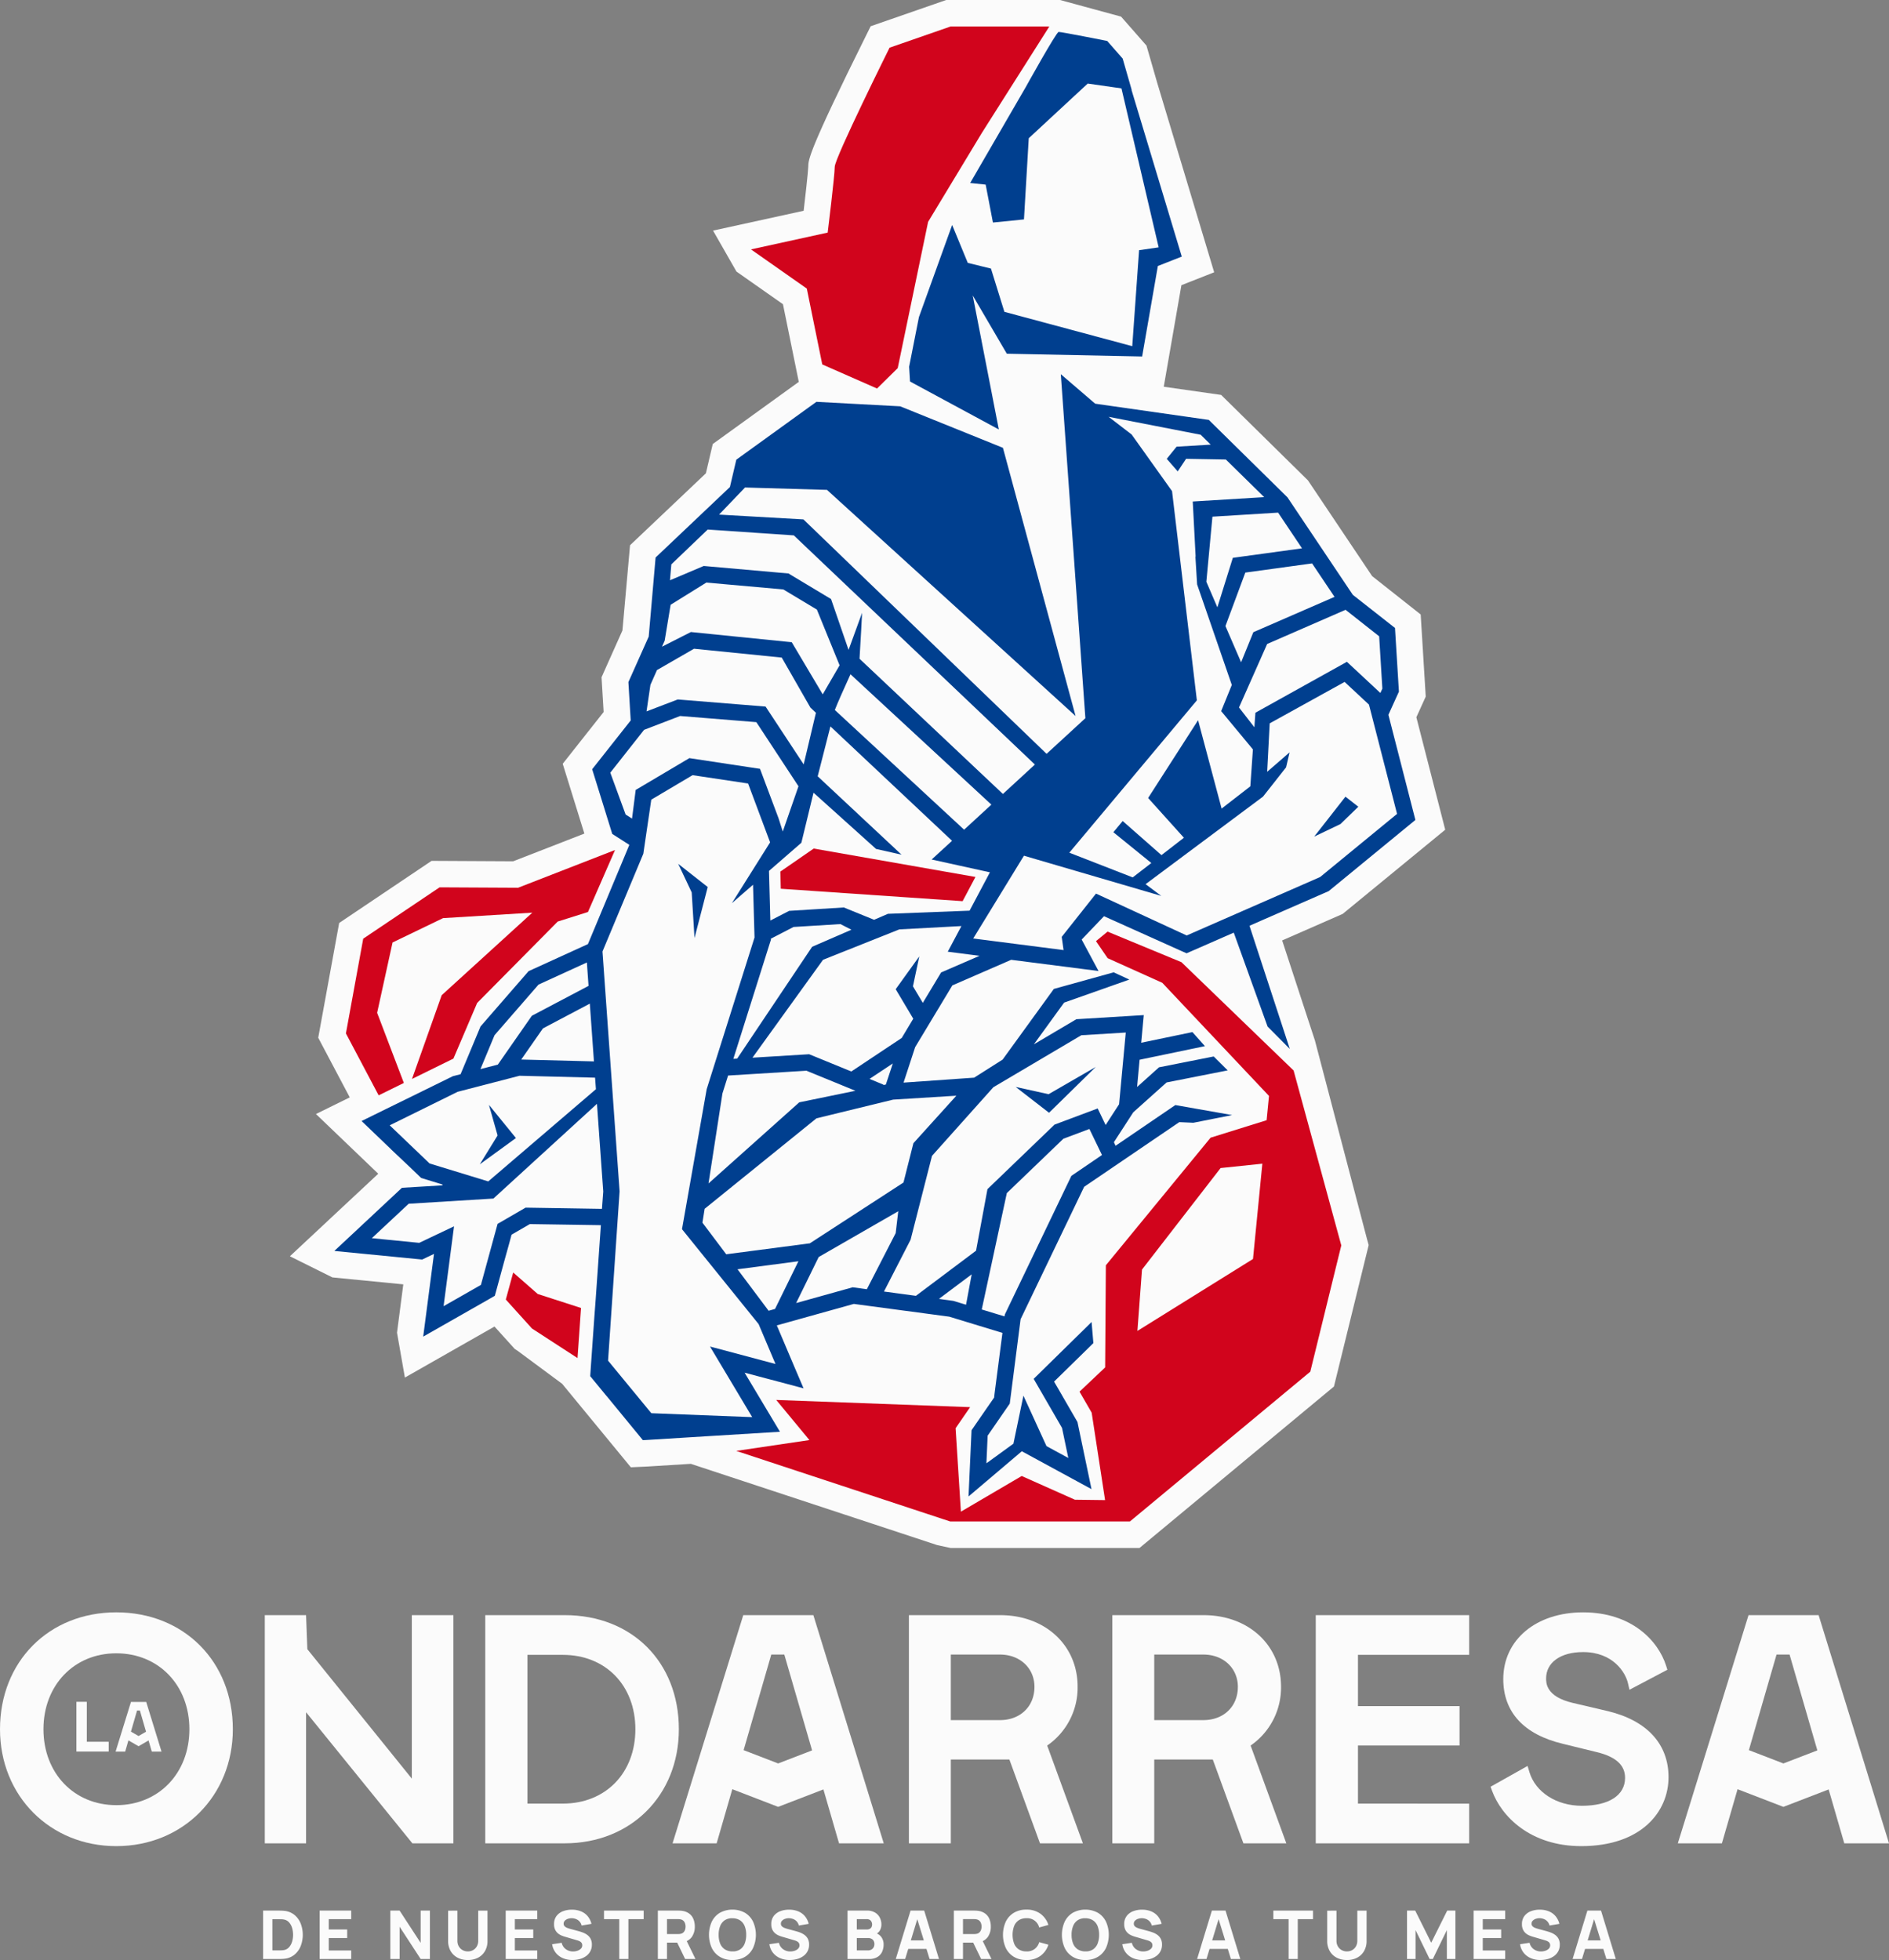
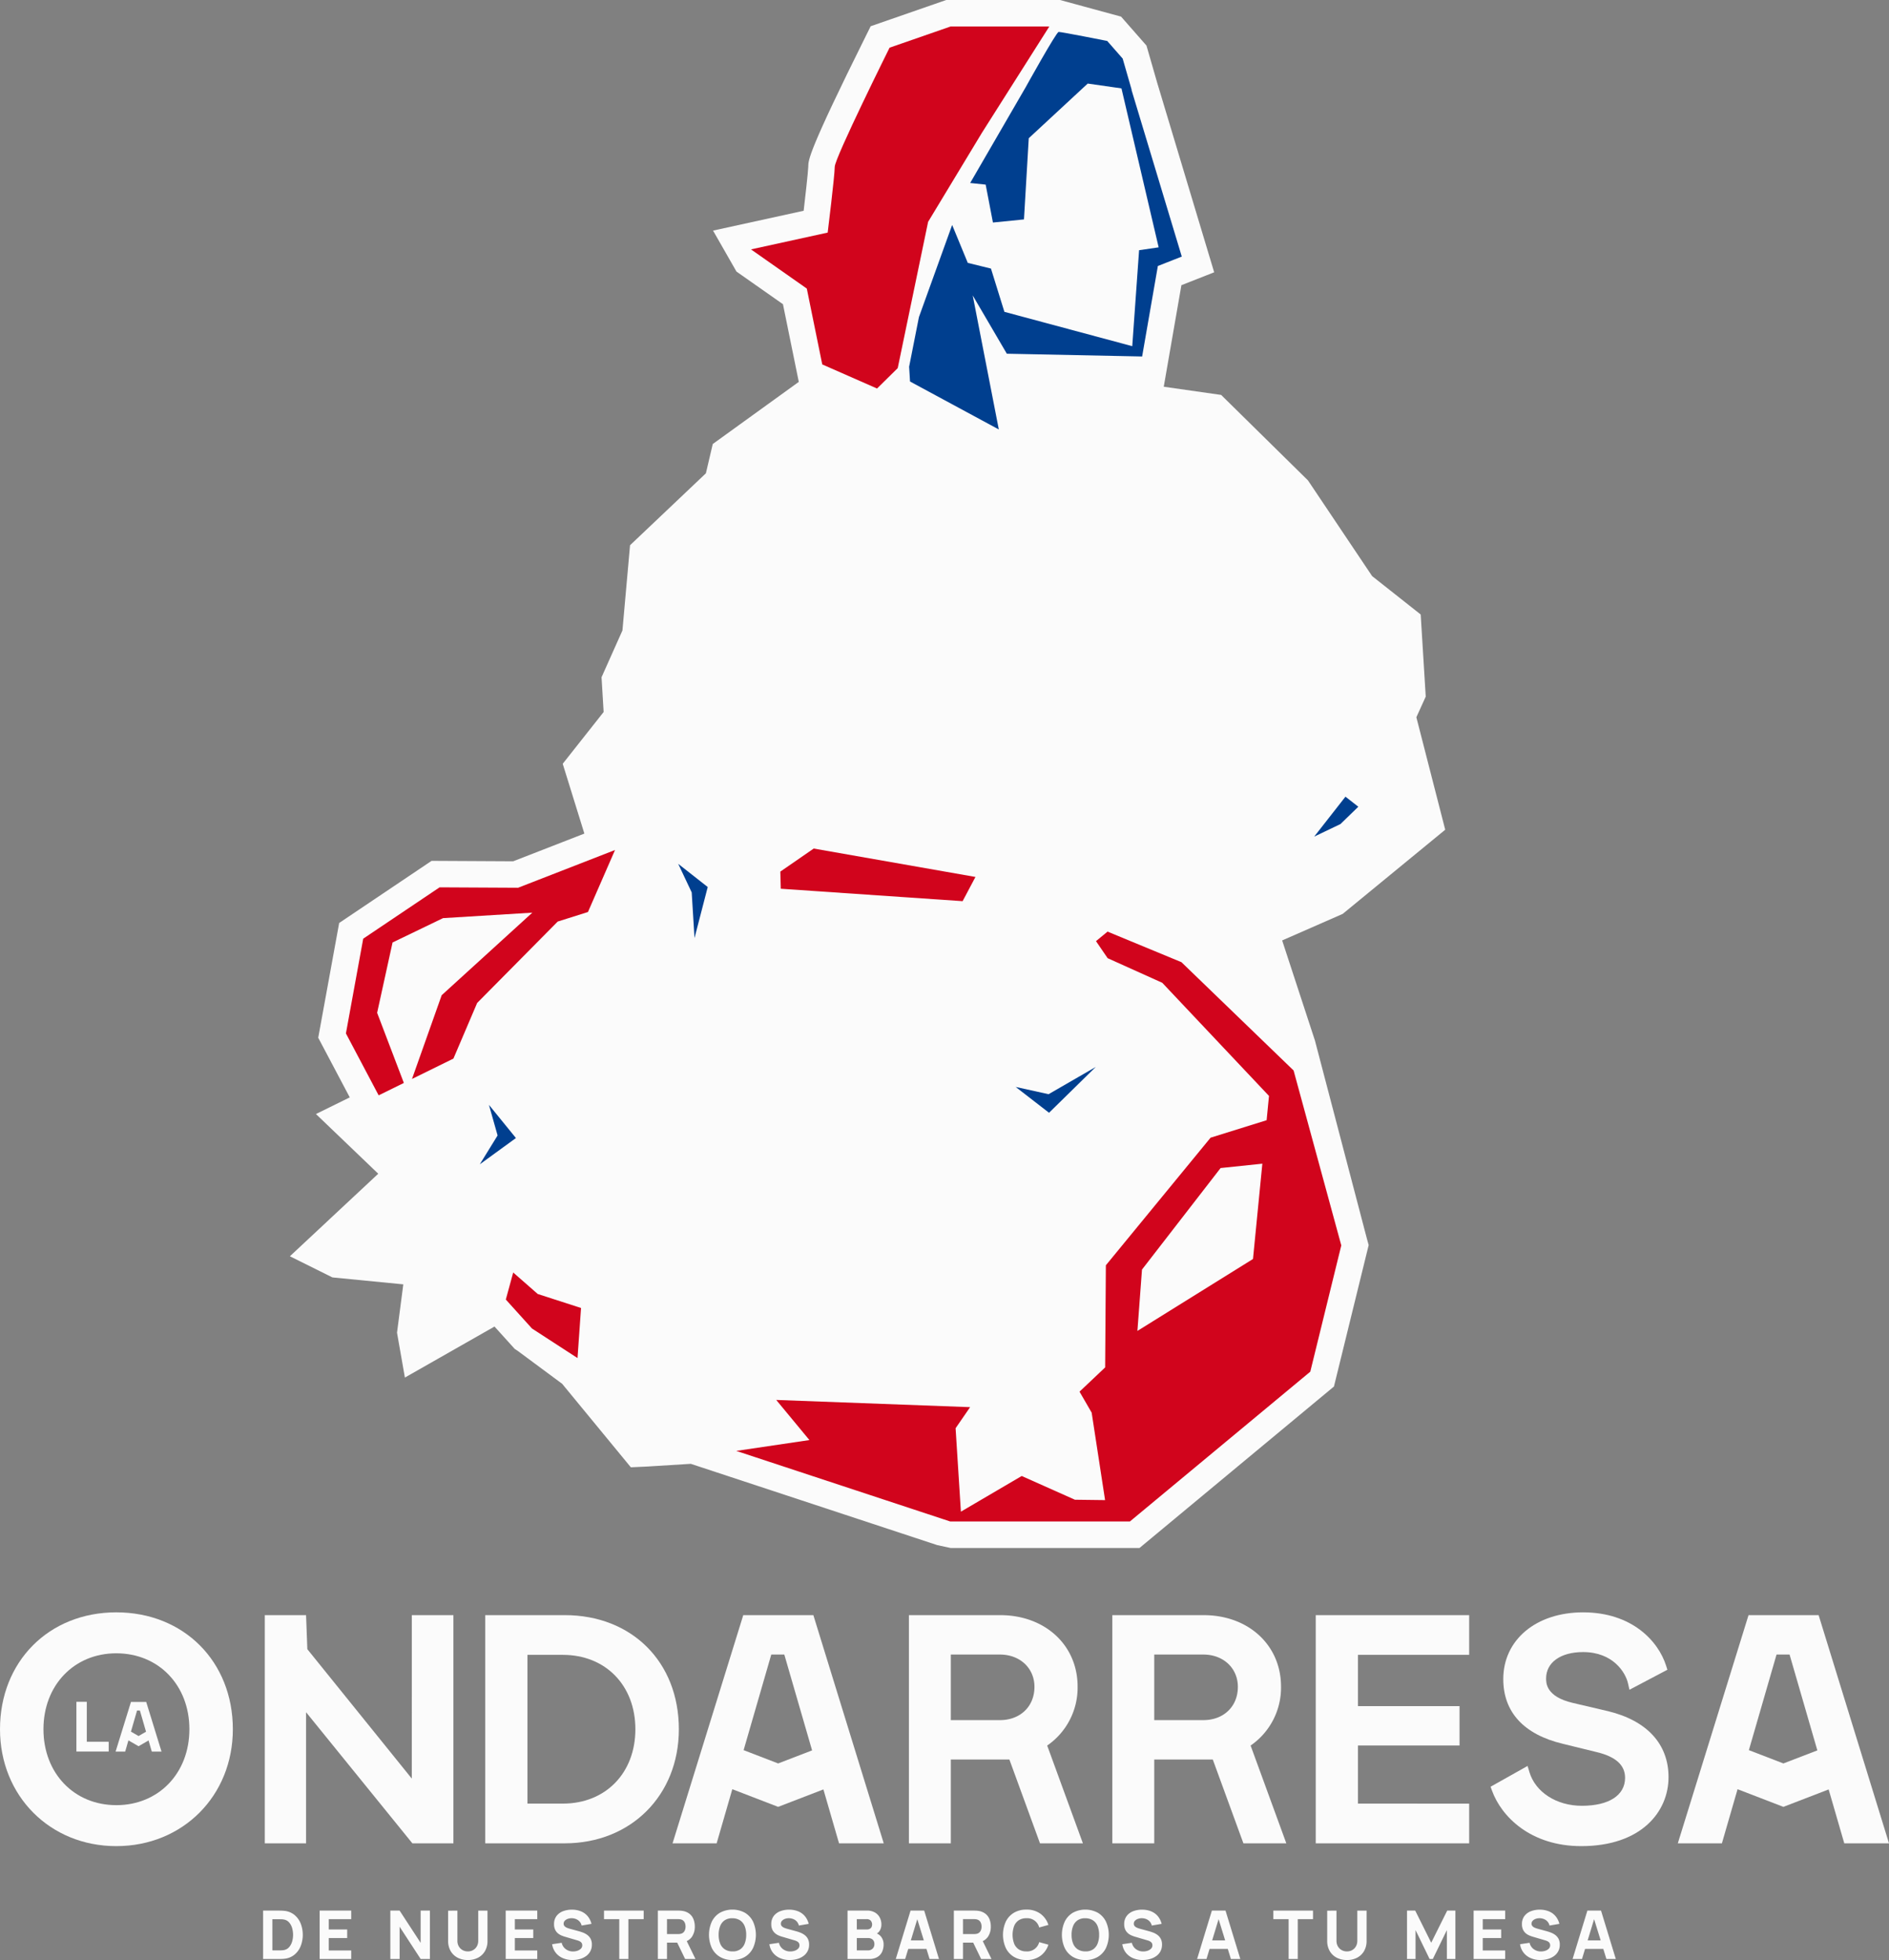
<svg xmlns="http://www.w3.org/2000/svg" width="494.747" height="513.35" viewBox="0 0 494.747 513.35">
  <rect x="0" y="0" width="494.747" height="513.35" fill="#808080" stroke="none" />
  <g id="LaOndarresa_Logo_Principal_con_Claim_sobre_fondo_oscuro" data-name="LaOndarresa_Logo Principal con Claim sobre fondo oscuro" transform="translate(-11405.125 -157.737)">
    <g id="Grupo_1047" data-name="Grupo 1047" transform="translate(11405.125 580.03)">
      <g id="Grupo_1046" data-name="Grupo 1046" transform="translate(20.014 23.434)">
        <path id="Trazado_806" data-name="Trazado 806" d="M11417.42,371.047h-2.717v13.028h8.451v-2.563h-5.734Z" transform="translate(-11414.703 -371.047)" fill="#fbfbfb" />
        <path id="Trazado_807" data-name="Trazado 807" d="M11423.639,371.064l-4.025,13h2.512l.848-2.936,2.654,1.532,2.623-1.515.844,2.919h2.547l-4.008-13Zm1.988,8.927-1.994-1.151,1.6-5.531h.744l1.607,5.55Z" transform="translate(-11409.352 -371.028)" fill="#fbfbfb" />
      </g>
      <path id="Trazado_808" data-name="Trazado 808" d="M11435.578,359.832c-17.646,0-30.453,12.876-30.453,30.616,0,17.454,13.09,30.616,30.453,30.616,17.406,0,30.531-13.162,30.531-30.616C11466.109,372.708,11453.27,359.832,11435.578,359.832Zm0,50.5c-11.053,0-19.072-8.365-19.072-19.886s8.02-19.886,19.072-19.886c11.094,0,19.15,8.362,19.15,19.886S11446.672,410.335,11435.578,410.335Z" transform="translate(-11405.125 -359.832)" fill="#fbfbfb" />
      <path id="Trazado_809" data-name="Trazado 809" d="M11486.771,360.183h-20.824v59.764h20.824c17.316,0,29.883-12.567,29.883-29.881C11516.653,372.472,11504.364,360.183,11486.771,360.183Zm-.49,49.36H11477V370.587h9.277c11.184,0,18.988,8.009,18.988,19.479S11497.464,409.543,11486.28,409.543Z" transform="translate(-11338.854 -359.45)" fill="#fbfbfb" />
      <path id="Trazado_810" data-name="Trazado 810" d="M11570.041,419.947h40.182v-10.4H11581.1V394.329h26.6V384.006h-26.6v-13.42h29.125v-10.4h-40.182Z" transform="translate(-11225.435 -359.449)" fill="#fbfbfb" />
      <path id="Trazado_811" data-name="Trazado 811" d="M11622.771,385.73l-9.381-2.2c-6.893-1.636-6.893-5.205-6.893-6.38,0-4.2,3.8-6.912,9.689-6.912,7.848,0,11.123,5.351,11.758,8.183l.381,1.69,9.938-5.241-.334-1.057c-2.037-6.448-8.953-13.979-21.742-13.979-12.311,0-20.908,7.188-20.908,17.481,0,8.657,5.4,14.52,15.615,16.953l8.975,2.2c4.92,1.21,7.311,3.4,7.311,6.708,0,4.584-4.232,7.322-11.318,7.322-6.641,0-12.162-3.554-13.742-8.845l-.475-1.588-9.689,5.443.383,1.057c2.436,6.689,10.01,14.5,23.359,14.5,15.795,0,22.865-9.067,22.865-18.054C11638.563,394.35,11632.959,388.215,11622.771,385.73Z" transform="translate(-11201.558 -359.832)" fill="#fbfbfb" />
      <path id="Trazado_812" data-name="Trazado 812" d="M11588.726,378.887c0-10.837-8.52-18.7-20.254-18.7h-23.926v59.764h10.975V398h15.238l.1,0,8.018,21.951h11.24l-9.355-25.614A18.41,18.41,0,0,0,11588.726,378.887Zm-33.205-8.381h12.869c5.234,0,9.033,3.561,9.033,8.465,0,5.126-3.713,8.707-9.033,8.707h-12.869Z" transform="translate(-11253.216 -359.45)" fill="#fbfbfb" />
      <path id="Trazado_813" data-name="Trazado 813" d="M11563.229,378.887c0-10.837-8.518-18.7-20.256-18.7h-23.926v59.764h10.975V398h15.242l.1,0,8.016,21.951h11.24l-9.355-25.614A18.41,18.41,0,0,0,11563.229,378.887Zm-33.207-8.381h12.871c5.234,0,9.035,3.561,9.035,8.465,0,5.126-3.717,8.707-9.035,8.707h-12.871Z" transform="translate(-11280.995 -359.45)" fill="#fbfbfb" />
      <path id="Trazado_814" data-name="Trazado 814" d="M11507.943,360.183l-18.52,59.764h11.549l4.1-14.174,12.006,4.624,11.855-4.566,4.092,14.115h11.709l-18.434-59.764Zm9.137,38.845-9.045-3.485,7.244-25.037h3.414l7.277,25.1Z" transform="translate(-11313.275 -359.45)" fill="#fbfbfb" />
      <path id="Trazado_815" data-name="Trazado 815" d="M11670.735,419.947l-18.432-59.764h-18.359l-18.521,59.764h11.551l4.1-14.174,12,4.624,11.855-4.566,4.092,14.115Zm-27.656-20.919-9.043-3.485,7.244-25.037h3.414l7.275,25.1Z" transform="translate(-11175.988 -359.45)" fill="#fbfbfb" />
      <path id="Trazado_816" data-name="Trazado 816" d="M11476.823,403l-27.363-33.9-.334-8.914h-10.812v59.763h10.813V385.611l27.84,34.335h10.75V360.183h-10.893Z" transform="translate(-11368.964 -359.449)" fill="#fbfbfb" />
    </g>
    <g id="Grupo_1055" data-name="Grupo 1055" transform="translate(11481.046 157.737)">
      <path id="Trazado_817" data-name="Trazado 817" d="M11723.524,482.1l-13.592-51.834-8.586-26.218,15.85-6.946,26.859-22.051-7.561-29.457,2.457-5.408-1.322-21.506-12.717-10.053-16.809-25.071-22.736-22.384-15.031-2.146,4.621-26.594,8.584-3.379-14.943-49.7-2.787-9.677-6.652-7.585-15.975-4.348h-29.838l-19.77,6.864-1.26,2.535c-15.068,30.295-15.082,32.495-15.09,34.265-.039,1.467-.873,8.67-1.127,10.841l-.08.692-23.729,5.195,6.133,10.728,12.176,8.548,4.146,20.344-22.531,16.274-1.8,7.673-19.865,18.838-1.99,22.317-5.473,12.257.547,9.1-10.717,13.57,5.67,18.277-18.645,7.257-21.375-.113-24.2,16.269-5.486,30.059,8.26,15.622-8.857,4.359,16.316,15.638-23.141,21.617,11.141,5.539,18.563,1.816-1.646,12.657,2.063,11.756,23.469-13.361,5.285,5.849.764.5,11.676,8.651,17.986,21.865,4.2-.194,11.506-.713,64.508,21.276,3.531.765h49.473l50.93-42.291,9.094-37.038Z" transform="translate(-11441.458 -157.737)" fill="#fbfbfb" />
      <g id="Grupo_1054" data-name="Grupo 1054" transform="translate(11.64 6.935)">
        <g id="Grupo_1050" data-name="Grupo 1050" transform="translate(0 1.427)">
          <g id="Grupo_1049" data-name="Grupo 1049">
            <path id="Trazado_818" data-name="Trazado 818" d="M11600.075,302" transform="translate(-11280.272 -8.909)" fill="#003f8f" />
            <g id="Grupo_1048" data-name="Grupo 1048" transform="translate(38.098)">
              <path id="Trazado_819" data-name="Trazado 819" d="M11535.731,230.756l8.93,15.262,35.439.727,4.119-23.7,6.266-2.466-13.174-43.674.049.006-2.357-8.191-4.051-4.618s-12.094-2.4-12.721-2.361-8.646,14.506-8.646,14.506l-14.52,25.056,4.057.428,1.9,9.925,8.129-.813,1.254-21.264,15.447-14.318,8.834,1.266,9.742,41.633-5.125.746-1.791,25.14-33.486-8.994-3.52-11.332-6.072-1.492-4.092-9.932-8.7,24.128-2.57,13.005.238,3.87,23.252,12.558Z" transform="translate(-11406.624 -161.739)" fill="#003f8f" />
              <path id="Trazado_820" data-name="Trazado 820" d="M11581.4,260.228l-3.365-2.634-8.187,10.459,6.887-3.294Z" transform="translate(-11351.304 -57.297)" fill="#003f8f" />
              <path id="Trazado_821" data-name="Trazado 821" d="M11494.4,285.446l3.463-13.36-7.729-6.072,3.533,7.481Z" transform="translate(-11438.162 -48.124)" fill="#003f8f" />
              <path id="Trazado_822" data-name="Trazado 822" d="M11553.395,291.474l-12.348,7.132-8.617-1.9,8.736,6.764Z" transform="translate(-11392.073 -20.383)" fill="#003f8f" />
              <path id="Trazado_823" data-name="Trazado 823" d="M11474.728,304.912l-7.068-8.688,2.264,8.013-4.664,7.56Z" transform="translate(-11465.259 -15.207)" fill="#003f8f" />
            </g>
-             <path id="Trazado_824" data-name="Trazado 824" d="M11707.463,340.029l22.707-18.641-7.068-27.541,2.752-6.064-1.025-16.675-11.051-8.682-17.111-25.528-20.607-20.286-29.758-4.248-9-7.725,6.434,90.1-10.16,9.336-63.682-61.4-22.1-1.26,6.8-7.1,21.465.621,65.107,59.231-19.025-70.247-26.9-10.866-21.949-1.176-20.977,15.149-1.678,7.169-19.465,18.457-1.8,20.708-5.322,11.923.605,10.042-10.094,12.78,5.258,16.944,4.467,2.854-.051.136v.017l-2.168,5.205-2.686,6.432-2.1,5.038-3.828,9.171L11497.9,361l-12.58,14.477-5.223,12.51-1.98.506-.053.017-5.289,2.6-8.312,4.081-3.912,1.914-6.381,3.141,7.707,7.391v.017l4.939,4.668,2.953,2.838,5.559,1.7.033.234-10.629.639-1.377,1.293-16.324,15.248,23.008,2.25,3.09-1.477-2.822,21.663,16.492-9.386,2.268-1.31.539-1.964,1.93-7.088,1.311-4.718.6-2.234,4.787-2.771,18.609.284-1.361,19.414-.338,4.484-.924,13.116-.17,2.535,4.285,5.207h.018l9.488,11.553.721-.034,11.656-.723,23.527-1.444-9.254-15.467,11.234,2.974,4.215,1.124-.033-.05-2.115-4.954-4.869-11.486,20.168-5.625,24.988,3.341,13.941,4.248-2.035,15.636-.15,1.308-2.1,3.024-3.811,5.525-.789,17.348,13.955-11.84,18.254,9.925-3.678-17.582-3.189-5.51-2.082-3.611-.857-1.461,9.152-8.966,1.143-1.126-.471-5.525-.639.637-14.527,14.259,7.424,12.847,1.648,7.876-5.713-3.107-6.043-13.216-2.621,12.579-7.072,5.138.32-7.238,5.795-8.4,2.836-22.1,16.645-34.679,24.922-16.944,3.676.167,10.16-2.014-14.877-2.62-15.652,10.665-.436-.94,5.07-7.828,8.732-7.825,16-3.157-3.662-3.644-14.322,2.838-5.744,5.157.654-7.138,17.113-3.561-3.275-3.678-13.418,2.787.672-7.238-17.65,1.076-11.133,6.582,7.926-10.933,17.078-6.028-4.1-1.9-15.67,4.348-13.418,18.507-7.459,4.735-18.486,1.293,3.037-9.286,9.742-16.173,15.4-6.7h.018l18.486,2.367,4.387.57-2.336-4.367-2.082-3.878,5.844-6.114,20.371,9.154,1.262.554,3.625-1.58,8.732-3.828,8.85,24.586,5.828,5.878-10.562-32.261,3.877-1.7Zm13.217-66.739.84,13.7-.521,1.143-8.764-8.162-23.967,13.334-.268,3.813-4.029-5.19,7.373-16.625,20.537-8.952Zm-11.686-10.327-21.264,9.253-3.207,7.876-4.1-9.487,5.205-14.006,17.484-2.4Zm-8.516-12.713-18.121,2.485-4.049,12.966-2.887-6.7,1.594-17.045,17.2-1.059Zm-27.543,39.817-6.5-54.8-10.58-14.83-6.029-4.635,24.117,4.7,2.617,2.587-8.934.537-2.576,3.18,2.871,3.291,2.191-3.3,10.412.186,10.043,9.857-18.709,1.143.758,14.527-.068-.169.453,7.357,9.086,26.331-2.789,6.852,8.314,10.028-.674,9.673-7.521,5.828-6.164-23.142-13.084,20.369,9.371,10.412-5.877,4.551-10.16-8.933-2.436,2.938,9.941,8.062-4.869,3.761h-.016l-16.594-6.465Zm-137.641-35.619,9.523-9.119,22.555,1.527,63.141,60.021-8.377,7.708-37.553-35.418c.236-3.811.672-11.687.672-12.04l-3.543,9.723-4.584-13.317-11.152-6.7-22.2-1.964-8.836,3.745Zm16.24,129.514,9.723-30.834.117-.336-.016-.3,5.943-3.072,12.277-.756,2.889,1.477-10.295,4.467-19.631,29.288Zm19.145,3.105,12.83,5.257-14.711,3.024-23.764,21.243v-.017l3.643-23.545,1.48-4.7Zm9.789-42.757-14.322.89-4.922,2.537-.354-13,8.482-7.372,3.182-13.116,16.381,14.734,6.67,1.5-21.959-20.526,3.334-13.068,31.857,29.96-5.34,4.9,15.264,3.358-.033.05-5.3,9.992-21.379.823-3.629,1.563Zm31.508-20.369-33.859-31.354c.725-1.881,2.318-5.441,4.1-9.355l36.9,34.142Zm-78.43-49.492,1.564-9.422,9.354-5.811,20.17,1.8,8.781,5.274,5.947,14.594-4.418,7.608-8.111-13.653-26.418-2.67-7.572,3.845ZM11529.82,286l1.713-3.862,9.707-5.592,22.975,2.317,7.506,13.1,1.443,1.36-3.207,13.52-9.977-15.147-23.006-1.864-8.178,3.124Zm-6.5,33.958-4.014-10.949,8.848-11.219,9.439-3.627,19.967,1.613,11.035,16.794-4.115,11.856-1.107-3.477L11558.52,308l-18.506-2.8-14.055,8.329-.959,7.506Zm-8.295,64.672-19.045-.487,5.691-8.162,12.275-6.482v.017Zm-26.033-6.868,11.521-13.25,12.662-5.794.436,6.131-14.844,7.825-8.918,12.8h-.018l-4.535,1.174Zm-17.012,33.6-10.445-9.992,17.8-8.782,16.207-4.2,19.781.5.221,3.024-28.2,24.149Zm45.143,11.89-20-.32-7.338,4.25-4.365,15.987-9.777,5.575,2.738-20.925-9.119,4.332-12.408-1.224,9.654-9.019,22.186-1.36,27.121-24.805,1.646,22.958Zm28.3,36.056,11.051,18.491-26.416-1.026-11.336-13.77,3.006-44.151.016-.15-4.484-62.859,10.7-25.61,2.082-14.159,10.814-6.415,14.543,2.184,5.762,15.417-10.008,15.92,5.539-4.821.389,13.823-12.529,39.716-6.467,36.678,20.068,24.853,4.418,10.446Zm17.029-9.842-1.68.472-8.145-10.866,15.953-2.1Zm20.336-5.675-14.811,4.131,5.912-12.057,20.84-11.992-.674,5.728L11586.5,444.3Zm29.693,4.568-3.326-1.007-3.779-.52,8.582-6.432Zm27.59-33.755-17.281,36.005-.148.32-.084.487-5.963-1.814,6.566-30.481,14.813-14.24,6.818-2.553,3.291,6.818Zm-20.437-23.209,23.041-13.62,11.639-.706-1.748,18.777-3.525,5.441-2.084-4.334-11.3,4.231-17.566,16.9-2.99,16.121-15.752,11.823-8.363-1.126,6.971-13.568,5.609-21.968Zm-9.689,2.217-11.252,12.443-2.6,10.3-24.52,15.92-21.9,2.871-6.232-8.279.572-3.611v-.017l29.289-23.7,20.1-4.9Zm-22.738-4.4,6.1-4.047-1.83,5.525-.641.136.033-.1Zm18.74-27.877-4.785,7.959-2.588-4.332,1.664-7.842-6.182,8.6,4.6,7.725-3.02,5.04-13.2,8.782-11.051-4.518-14.846.907,18.49-25.643,19.982-7.961,16.258-.873-3.576,6.718,8.328,1.074Zm64.322-9.689-23.748-10.968-8.982,11.336.484,3.46-23.66-3.04,13.281-21.679,35.973,10.529-4.113-3.074,30.766-22.939,6.029-7.658.924-3.93-5.877,5.1v-.017l.668-12.677,19.619-10.849,6.381,5.945,7.355,28.617-20.154,16.541Z" transform="translate(-11447.027 -114.996)" fill="#003f8f" />
          </g>
        </g>
        <g id="Grupo_1053" data-name="Grupo 1053" transform="translate(3.038)">
          <g id="Grupo_1052" data-name="Grupo 1052">
            <path id="Trazado_825" data-name="Trazado 825" d="M11577.389,161.056h-25.848l-15.99,5.554s-14.352,28.851-14.363,31.21-1.848,17.22-1.848,17.22l-20.084,4.4,14.615,10.26,4.049,19.868,14.348,6.311,5.416-5.343,7.959-38.312,14.123-23.368Z" transform="translate(-11393.161 -161.056)" fill="#d1041c" />
            <g id="Grupo_1051" data-name="Grupo 1051" transform="translate(0 215.311)">
              <path id="Trazado_826" data-name="Trazado 826" d="M11554.038,271.534l-42.363-7.438-8.744,6.038.119,4.489,47.623,3.255Z" transform="translate(-11389.155 -264.096)" fill="#d1041c" />
              <path id="Trazado_827" data-name="Trazado 827" d="M11473.011,274.055l-20,13.446-4.529,24.815,8.574,16.217,6.6-3.245-7-18.37,4.039-18.419,13.225-6.378,23.379-1.434-23.738,21.625-7.773,21.931,10.848-5.333,6.215-14.57,21.1-21.321,7.922-2.5,7.088-16.239-25.387,9.883Z" transform="translate(-11448.481 -263.895)" fill="#d1041c" />
              <path id="Trazado_828" data-name="Trazado 828" d="M11470.459,317.235l-1.936,7.084,6.855,7.587,11.924,7.741.924-13.117-11.346-3.666Z" transform="translate(-11426.645 -206.198)" fill="#d1041c" />
              <path id="Trazado_829" data-name="Trazado 829" d="M11643.382,310.881l-29.375-28.366-19.352-8.007-3.029,2.493,3.053,4.468,14.307,6.444,27.951,29.63-.621,6.363-14.678,4.576-27.426,33.421-.186,26.747-6.713,6.348,3.18,5.5,3.514,22.906-7.9-.1-13.937-6.216-15.926,9.345-1.387-21.859,3.8-5.514-50.779-1.891,8.691,10.508-19.16,2.84,56.029,18.48h47.07l47.244-39.23,8.119-33.072Zm-10.633,49.37-26.055,16.215-4.219,2.629,1.2-16.073,20.586-26.588,10.936-1.143Z" transform="translate(-11395.175 -252.752)" fill="#d1041c" />
            </g>
          </g>
        </g>
      </g>
    </g>
    <g id="Grupo_1056" data-name="Grupo 1056" transform="translate(11474.04 657.887)">
      <path id="Trazado_830" data-name="Trazado 830" d="M11438.1,409.891V397.218h4.1c.1,0,.307,0,.617.01s.609.027.9.061a4.889,4.889,0,0,1,2.6,1.066,5.575,5.575,0,0,1,1.621,2.236,8.229,8.229,0,0,1,0,5.93,5.568,5.568,0,0,1-1.621,2.234,4.89,4.89,0,0,1-2.6,1.066,8.761,8.761,0,0,1-.9.063c-.311,0-.518.008-.617.008Zm2.428-2.253h1.672c.158,0,.373,0,.643-.015a4.92,4.92,0,0,0,.73-.073,2.342,2.342,0,0,0,1.352-.775,3.89,3.89,0,0,0,.775-1.461,6.407,6.407,0,0,0-.01-3.565,3.765,3.765,0,0,0-.789-1.442,2.327,2.327,0,0,0-1.328-.748,3.807,3.807,0,0,0-.73-.079c-.27-.006-.484-.008-.643-.008h-1.672Z" transform="translate(-11438.104 -396.955)" fill="#fbfbfb" />
      <path id="Trazado_831" data-name="Trazado 831" d="M11445.188,409.891V397.218h8.27v2.236h-5.877v2.71h4.822V404.4h-4.822v3.256h5.877v2.236Z" transform="translate(-11430.387 -396.955)" fill="#fbfbfb" />
      <path id="Trazado_832" data-name="Trazado 832" d="M11454.049,409.891V397.218h2.43l5.51,8.448v-8.448h2.428v12.673h-2.428l-5.51-8.448v8.448Z" transform="translate(-11420.732 -396.955)" fill="#fbfbfb" />
      <path id="Trazado_833" data-name="Trazado 833" d="M11466.449,410.155a5.656,5.656,0,0,1-2.693-.618,4.515,4.515,0,0,1-1.814-1.747,5.215,5.215,0,0,1-.648-2.65v-7.9l2.428-.019v7.9a2.949,2.949,0,0,0,.209,1.137,2.71,2.71,0,0,0,.586.88,2.634,2.634,0,0,0,.871.568,2.86,2.86,0,0,0,1.063.2,2.8,2.8,0,0,0,1.076-.2,2.568,2.568,0,0,0,1.443-1.452,2.948,2.948,0,0,0,.209-1.126v-7.9h2.426v7.922a5.234,5.234,0,0,1-.648,2.65,4.527,4.527,0,0,1-1.814,1.747A5.648,5.648,0,0,1,11466.449,410.155Z" transform="translate(-11412.841 -396.955)" fill="#fbfbfb" />
      <path id="Trazado_834" data-name="Trazado 834" d="M11468.511,409.891V397.218h8.27v2.236h-5.877v2.71h4.822V404.4h-4.822v3.256h5.877v2.236Z" transform="translate(-11404.977 -396.955)" fill="#fbfbfb" />
      <path id="Trazado_835" data-name="Trazado 835" d="M11479.646,410.282a6.23,6.23,0,0,1-2.539-.5,4.7,4.7,0,0,1-1.855-1.425,4.62,4.62,0,0,1-.922-2.213l2.5-.37a2.783,2.783,0,0,0,1.09,1.68,3.172,3.172,0,0,0,1.885.591,3.6,3.6,0,0,0,1.145-.186,2.267,2.267,0,0,0,.91-.545,1.21,1.21,0,0,0,.354-.888,1.194,1.194,0,0,0-.055-.374,1.026,1.026,0,0,0-.189-.341,1.431,1.431,0,0,0-.373-.3,3.028,3.028,0,0,0-.613-.255l-3.291-.967c-.244-.071-.531-.169-.857-.3a3.776,3.776,0,0,1-.945-.554,2.855,2.855,0,0,1-.762-.955,3.28,3.28,0,0,1-.3-1.5,3.4,3.4,0,0,1,.643-2.119,3.821,3.821,0,0,1,1.717-1.26,6.43,6.43,0,0,1,2.377-.4,6.21,6.21,0,0,1,2.342.449,4.464,4.464,0,0,1,1.723,1.254,4.985,4.985,0,0,1,1,2.01l-2.588.441a2.241,2.241,0,0,0-.52-1.038,2.463,2.463,0,0,0-.9-.644,3.057,3.057,0,0,0-1.1-.238,2.946,2.946,0,0,0-1.059.155,2,2,0,0,0-.811.5,1.083,1.083,0,0,0-.311.775.91.91,0,0,0,.252.673,1.93,1.93,0,0,0,.645.418,6.584,6.584,0,0,0,.793.263l2.2.6c.328.09.691.2,1.092.349a4.928,4.928,0,0,1,1.146.6,3.071,3.071,0,0,1,.908,1.007,3.19,3.19,0,0,1,.355,1.586,3.53,3.53,0,0,1-.43,1.78,3.649,3.649,0,0,1-1.146,1.258,5.188,5.188,0,0,1-1.633.744A7.109,7.109,0,0,1,11479.646,410.282Z" transform="translate(-11398.633 -397.082)" fill="#fbfbfb" />
      <path id="Trazado_836" data-name="Trazado 836" d="M11484.827,409.891V399.454h-3.994v-2.236h10.385v2.236h-4v10.437Z" transform="translate(-11391.551 -396.955)" fill="#fbfbfb" />
      <path id="Trazado_837" data-name="Trazado 837" d="M11487.579,409.891V397.218h5.352c.121,0,.287.006.494.015a4.147,4.147,0,0,1,.559.056,3.935,3.935,0,0,1,1.863.748,3.4,3.4,0,0,1,1.068,1.44,5.209,5.209,0,0,1,.344,1.931,4.624,4.624,0,0,1-.793,2.725,3.525,3.525,0,0,1-2.482,1.394l-1.053.071h-2.957v4.294Zm2.395-6.53h2.85c.123,0,.258-.006.4-.017a2.132,2.132,0,0,0,.4-.071,1.435,1.435,0,0,0,.748-.443,1.789,1.789,0,0,0,.365-.7,2.825,2.825,0,0,0,.1-.727,2.8,2.8,0,0,0-.1-.725,1.789,1.789,0,0,0-.365-.7,1.438,1.438,0,0,0-.748-.445,2.14,2.14,0,0,0-.4-.069q-.22-.019-.4-.019h-2.85Zm4.75,6.53-2.5-5.157,2.463-.474,2.746,5.631Z" transform="translate(-11384.198 -396.955)" fill="#fbfbfb" />
      <path id="Trazado_838" data-name="Trazado 838" d="M11500.131,410.292a6.23,6.23,0,0,1-3.279-.827,5.506,5.506,0,0,1-2.121-2.313,8.428,8.428,0,0,1,0-6.917,5.511,5.511,0,0,1,2.121-2.315,6.908,6.908,0,0,1,6.557,0,5.519,5.519,0,0,1,2.119,2.315,8.388,8.388,0,0,1,0,6.917,5.514,5.514,0,0,1-2.119,2.313A6.223,6.223,0,0,1,11500.131,410.292Zm0-2.253a3.434,3.434,0,0,0,2.006-.518,3.258,3.258,0,0,0,1.2-1.523,6.118,6.118,0,0,0,.4-2.3,5.991,5.991,0,0,0-.4-2.288,3.259,3.259,0,0,0-1.2-1.5,3.623,3.623,0,0,0-2.006-.556,3.441,3.441,0,0,0-2.006.52,3.26,3.26,0,0,0-1.205,1.521,6.178,6.178,0,0,0-.4,2.307,6.032,6.032,0,0,0,.4,2.288,3.267,3.267,0,0,0,1.205,1.5A3.63,3.63,0,0,0,11500.131,408.039Z" transform="translate(-11377.215 -397.092)" fill="#fbfbfb" />
      <path id="Trazado_839" data-name="Trazado 839" d="M11506.878,410.282a6.23,6.23,0,0,1-2.539-.5,4.7,4.7,0,0,1-1.855-1.425,4.623,4.623,0,0,1-.924-2.213l2.5-.37a2.783,2.783,0,0,0,1.09,1.68,3.171,3.171,0,0,0,1.883.591,3.589,3.589,0,0,0,1.145-.186,2.262,2.262,0,0,0,.912-.545,1.211,1.211,0,0,0,.355-.888,1.2,1.2,0,0,0-.057-.374,1.026,1.026,0,0,0-.189-.341,1.431,1.431,0,0,0-.373-.3,3.028,3.028,0,0,0-.613-.255l-3.291-.967c-.244-.071-.533-.169-.857-.3a3.786,3.786,0,0,1-.947-.554,2.874,2.874,0,0,1-.76-.955,3.28,3.28,0,0,1-.3-1.5,3.414,3.414,0,0,1,.641-2.119,3.848,3.848,0,0,1,1.719-1.26,6.422,6.422,0,0,1,2.377-.4,6.2,6.2,0,0,1,2.34.449,4.471,4.471,0,0,1,1.725,1.254,5.01,5.01,0,0,1,1,2.01l-2.586.441a2.281,2.281,0,0,0-.521-1.038,2.463,2.463,0,0,0-.9-.644,3.066,3.066,0,0,0-1.1-.238,2.946,2.946,0,0,0-1.059.155,2.014,2.014,0,0,0-.811.5,1.085,1.085,0,0,0-.312.775.912.912,0,0,0,.256.673,1.882,1.882,0,0,0,.643.418,6.762,6.762,0,0,0,.789.263l2.2.6c.326.09.691.2,1.092.349a4.967,4.967,0,0,1,1.146.6,3.071,3.071,0,0,1,.908,1.007,3.19,3.19,0,0,1,.355,1.586,3.55,3.55,0,0,1-.428,1.78,3.674,3.674,0,0,1-1.148,1.258,5.208,5.208,0,0,1-1.633.744A7.109,7.109,0,0,1,11506.878,410.282Z" transform="translate(-11368.966 -397.082)" fill="#fbfbfb" />
      <path id="Trazado_840" data-name="Trazado 840" d="M11511.356,409.891V397.218h5.068a3.963,3.963,0,0,1,2.189.543,3.281,3.281,0,0,1,1.225,1.358,3.864,3.864,0,0,1,.385,1.655,3.079,3.079,0,0,1-.477,1.768,2.31,2.31,0,0,1-1.316.942v-.439a2.735,2.735,0,0,1,1.781,1.1,3.261,3.261,0,0,1,.594,1.91,4.547,4.547,0,0,1-.418,2,3.07,3.07,0,0,1-1.271,1.35,4.27,4.27,0,0,1-2.146.489Zm2.426-7.727h2.605a1.763,1.763,0,0,0,.723-.14,1.117,1.117,0,0,0,.5-.437,1.569,1.569,0,0,0-.176-1.736,1.342,1.342,0,0,0-1.049-.4h-2.605Zm0,5.475h2.939a1.772,1.772,0,0,0,.863-.207,1.494,1.494,0,0,0,.594-.581,1.748,1.748,0,0,0,.217-.884,1.7,1.7,0,0,0-.186-.8,1.358,1.358,0,0,0-.559-.558,1.911,1.911,0,0,0-.93-.207h-2.939Z" transform="translate(-11358.293 -396.955)" fill="#fbfbfb" />
      <path id="Trazado_841" data-name="Trazado 841" d="M11517.4,409.891l3.873-12.673h3.572l3.871,12.673h-2.463l-3.451-11.177h.461l-3.4,11.177Zm2.324-2.639v-2.236h6.688v2.236Z" transform="translate(-11351.704 -396.955)" fill="#fbfbfb" />
      <path id="Trazado_842" data-name="Trazado 842" d="M11524.682,409.891V397.218h5.35c.123,0,.287.006.494.015a4.113,4.113,0,0,1,.561.056,3.927,3.927,0,0,1,1.861.748,3.387,3.387,0,0,1,1.07,1.44,5.209,5.209,0,0,1,.342,1.931,4.651,4.651,0,0,1-.791,2.725,3.529,3.529,0,0,1-2.482,1.394l-1.055.071h-2.957v4.294Zm2.393-6.53h2.852c.121,0,.256-.006.4-.017a2.181,2.181,0,0,0,.406-.071,1.439,1.439,0,0,0,.744-.443,1.793,1.793,0,0,0,.367-.7,3,3,0,0,0,.1-.727,2.968,2.968,0,0,0-.1-.725,1.794,1.794,0,0,0-.367-.7,1.442,1.442,0,0,0-.744-.445,2.189,2.189,0,0,0-.406-.069q-.223-.019-.4-.019h-2.852Zm4.75,6.53-2.5-5.157,2.463-.474,2.746,5.631Z" transform="translate(-11343.774 -396.955)" fill="#fbfbfb" />
      <path id="Trazado_843" data-name="Trazado 843" d="M11536.98,410.292a6.23,6.23,0,0,1-3.279-.827,5.493,5.493,0,0,1-2.121-2.313,8.428,8.428,0,0,1,0-6.917,5.5,5.5,0,0,1,2.121-2.315,6.249,6.249,0,0,1,3.279-.827,6.05,6.05,0,0,1,3.664,1.082,5.747,5.747,0,0,1,2.09,2.93l-2.41.671a3.224,3.224,0,0,0-3.344-2.43,3.546,3.546,0,0,0-2.012.537,3.274,3.274,0,0,0-1.211,1.515,6.724,6.724,0,0,0,0,4.593,3.279,3.279,0,0,0,1.211,1.513,3.546,3.546,0,0,0,2.012.537,3.23,3.23,0,0,0,3.344-2.428l2.41.669a5.738,5.738,0,0,1-2.09,2.93A6.035,6.035,0,0,1,11536.98,410.292Z" transform="translate(-11337.064 -397.092)" fill="#fbfbfb" />
      <path id="Trazado_844" data-name="Trazado 844" d="M11544.367,410.292a6.23,6.23,0,0,1-3.279-.827,5.493,5.493,0,0,1-2.121-2.313,8.428,8.428,0,0,1,0-6.917,5.5,5.5,0,0,1,2.121-2.315,6.9,6.9,0,0,1,6.555,0,5.5,5.5,0,0,1,2.121,2.315,8.428,8.428,0,0,1,0,6.917,5.493,5.493,0,0,1-2.121,2.313A6.225,6.225,0,0,1,11544.367,410.292Zm0-2.253a3.434,3.434,0,0,0,2.006-.518,3.258,3.258,0,0,0,1.2-1.523,6.118,6.118,0,0,0,.4-2.3,5.991,5.991,0,0,0-.4-2.288,3.259,3.259,0,0,0-1.2-1.5,3.623,3.623,0,0,0-2.006-.556,3.437,3.437,0,0,0-2.006.52,3.244,3.244,0,0,0-1.2,1.521,6.1,6.1,0,0,0-.4,2.307,5.954,5.954,0,0,0,.4,2.288,3.251,3.251,0,0,0,1.2,1.5A3.625,3.625,0,0,0,11544.367,408.039Z" transform="translate(-11329.019 -397.092)" fill="#fbfbfb" />
      <path id="Trazado_845" data-name="Trazado 845" d="M11551.112,410.282a6.23,6.23,0,0,1-2.539-.5,4.709,4.709,0,0,1-1.857-1.425,4.637,4.637,0,0,1-.92-2.213l2.5-.37a2.783,2.783,0,0,0,1.09,1.68,3.171,3.171,0,0,0,1.883.591,3.6,3.6,0,0,0,1.145-.186,2.254,2.254,0,0,0,.91-.545,1.213,1.213,0,0,0,.357-.888,1.254,1.254,0,0,0-.057-.374,1.026,1.026,0,0,0-.189-.341,1.411,1.411,0,0,0-.375-.3,3.007,3.007,0,0,0-.611-.255l-3.291-.967c-.246-.071-.533-.169-.857-.3a3.821,3.821,0,0,1-.947-.554,2.874,2.874,0,0,1-.76-.955,3.28,3.28,0,0,1-.3-1.5,3.4,3.4,0,0,1,.643-2.119,3.821,3.821,0,0,1,1.717-1.26,6.422,6.422,0,0,1,2.377-.4,6.192,6.192,0,0,1,2.34.449,4.471,4.471,0,0,1,1.725,1.254,5.01,5.01,0,0,1,1,2.01l-2.588.441a2.279,2.279,0,0,0-.52-1.038,2.479,2.479,0,0,0-.9-.644,3.075,3.075,0,0,0-1.1-.238,2.94,2.94,0,0,0-1.059.155,2,2,0,0,0-.811.5,1.077,1.077,0,0,0-.312.775.912.912,0,0,0,.256.673,1.863,1.863,0,0,0,.643.418,6.443,6.443,0,0,0,.791.263l2.2.6c.33.09.693.2,1.092.349a4.98,4.98,0,0,1,1.148.6,3.039,3.039,0,0,1,.9,1.007,3.149,3.149,0,0,1,.357,1.586,3.57,3.57,0,0,1-.426,1.78,3.679,3.679,0,0,1-1.15,1.258,5.2,5.2,0,0,1-1.631.744A7.109,7.109,0,0,1,11551.112,410.282Z" transform="translate(-11320.767 -397.082)" fill="#fbfbfb" />
      <path id="Trazado_846" data-name="Trazado 846" d="M11555.17,409.891l3.873-12.673h3.572l3.871,12.673h-2.463l-3.449-11.177h.457l-3.4,11.177Zm2.324-2.639v-2.236h6.688v2.236Z" transform="translate(-11310.553 -396.955)" fill="#fbfbfb" />
      <path id="Trazado_847" data-name="Trazado 847" d="M11568.726,409.891V399.454h-4v-2.236h10.385v2.236h-3.994v10.437Z" transform="translate(-11300.137 -396.955)" fill="#fbfbfb" />
      <path id="Trazado_848" data-name="Trazado 848" d="M11576.635,410.155a5.662,5.662,0,0,1-2.693-.618,4.534,4.534,0,0,1-1.812-1.747,5.216,5.216,0,0,1-.652-2.65v-7.9l2.43-.019v7.9a2.95,2.95,0,0,0,.211,1.137,2.674,2.674,0,0,0,.584.88,2.634,2.634,0,0,0,.871.568,2.868,2.868,0,0,0,1.063.2,2.82,2.82,0,0,0,1.078-.2,2.557,2.557,0,0,0,1.441-1.452,2.948,2.948,0,0,0,.209-1.126v-7.9h2.428v7.922a5.216,5.216,0,0,1-.652,2.65,4.534,4.534,0,0,1-1.812,1.747A5.648,5.648,0,0,1,11576.635,410.155Z" transform="translate(-11292.788 -396.955)" fill="#fbfbfb" />
      <path id="Trazado_849" data-name="Trazado 849" d="M11581.483,409.891V397.218h2.146l4.189,8.415,4.186-8.415h2.15v12.673h-2.238v-7.568l-3.676,7.568h-.846l-3.678-7.568v7.568Z" transform="translate(-11281.885 -396.955)" fill="#fbfbfb" />
      <path id="Trazado_850" data-name="Trazado 850" d="M11589.828,409.891V397.218h8.271v2.236h-5.877v2.71h4.822V404.4h-4.822v3.256h5.877v2.236Z" transform="translate(-11272.788 -396.955)" fill="#fbfbfb" />
      <path id="Trazado_851" data-name="Trazado 851" d="M11600.965,410.282a6.246,6.246,0,0,1-2.541-.5,4.71,4.71,0,0,1-1.854-1.425,4.62,4.62,0,0,1-.922-2.213l2.5-.37a2.775,2.775,0,0,0,1.09,1.68,3.169,3.169,0,0,0,1.881.591,3.6,3.6,0,0,0,1.148-.186,2.267,2.267,0,0,0,.91-.545,1.211,1.211,0,0,0,.355-.888,1.2,1.2,0,0,0-.057-.374,1.026,1.026,0,0,0-.189-.341,1.431,1.431,0,0,0-.373-.3,3.028,3.028,0,0,0-.613-.255l-3.291-.967c-.244-.071-.533-.169-.857-.3a3.821,3.821,0,0,1-.947-.554,2.874,2.874,0,0,1-.76-.955,3.28,3.28,0,0,1-.3-1.5,3.4,3.4,0,0,1,.643-2.119,3.831,3.831,0,0,1,1.717-1.26,6.43,6.43,0,0,1,2.377-.4,6.21,6.21,0,0,1,2.342.449,4.464,4.464,0,0,1,1.723,1.254,5.01,5.01,0,0,1,1,2.01l-2.586.441a2.262,2.262,0,0,0-.521-1.038,2.463,2.463,0,0,0-.9-.644,3.057,3.057,0,0,0-1.1-.238,2.946,2.946,0,0,0-1.059.155,2.014,2.014,0,0,0-.811.5,1.085,1.085,0,0,0-.312.775.912.912,0,0,0,.256.673,1.892,1.892,0,0,0,.641.418,6.5,6.5,0,0,0,.795.263l2.2.6c.328.09.691.2,1.092.349a4.928,4.928,0,0,1,1.146.6,3.071,3.071,0,0,1,.908,1.007,3.19,3.19,0,0,1,.355,1.586,3.57,3.57,0,0,1-.428,1.78,3.693,3.693,0,0,1-1.148,1.258,5.208,5.208,0,0,1-1.633.744A7.109,7.109,0,0,1,11600.965,410.282Z" transform="translate(-11266.446 -397.082)" fill="#fbfbfb" />
      <path id="Trazado_852" data-name="Trazado 852" d="M11602.234,409.891l3.873-12.673h3.574l3.871,12.673h-2.463l-3.451-11.177h.459l-3.4,11.177Zm2.324-2.639v-2.236h6.688v2.236Z" transform="translate(-11259.271 -396.955)" fill="#fbfbfb" />
    </g>
  </g>
</svg>